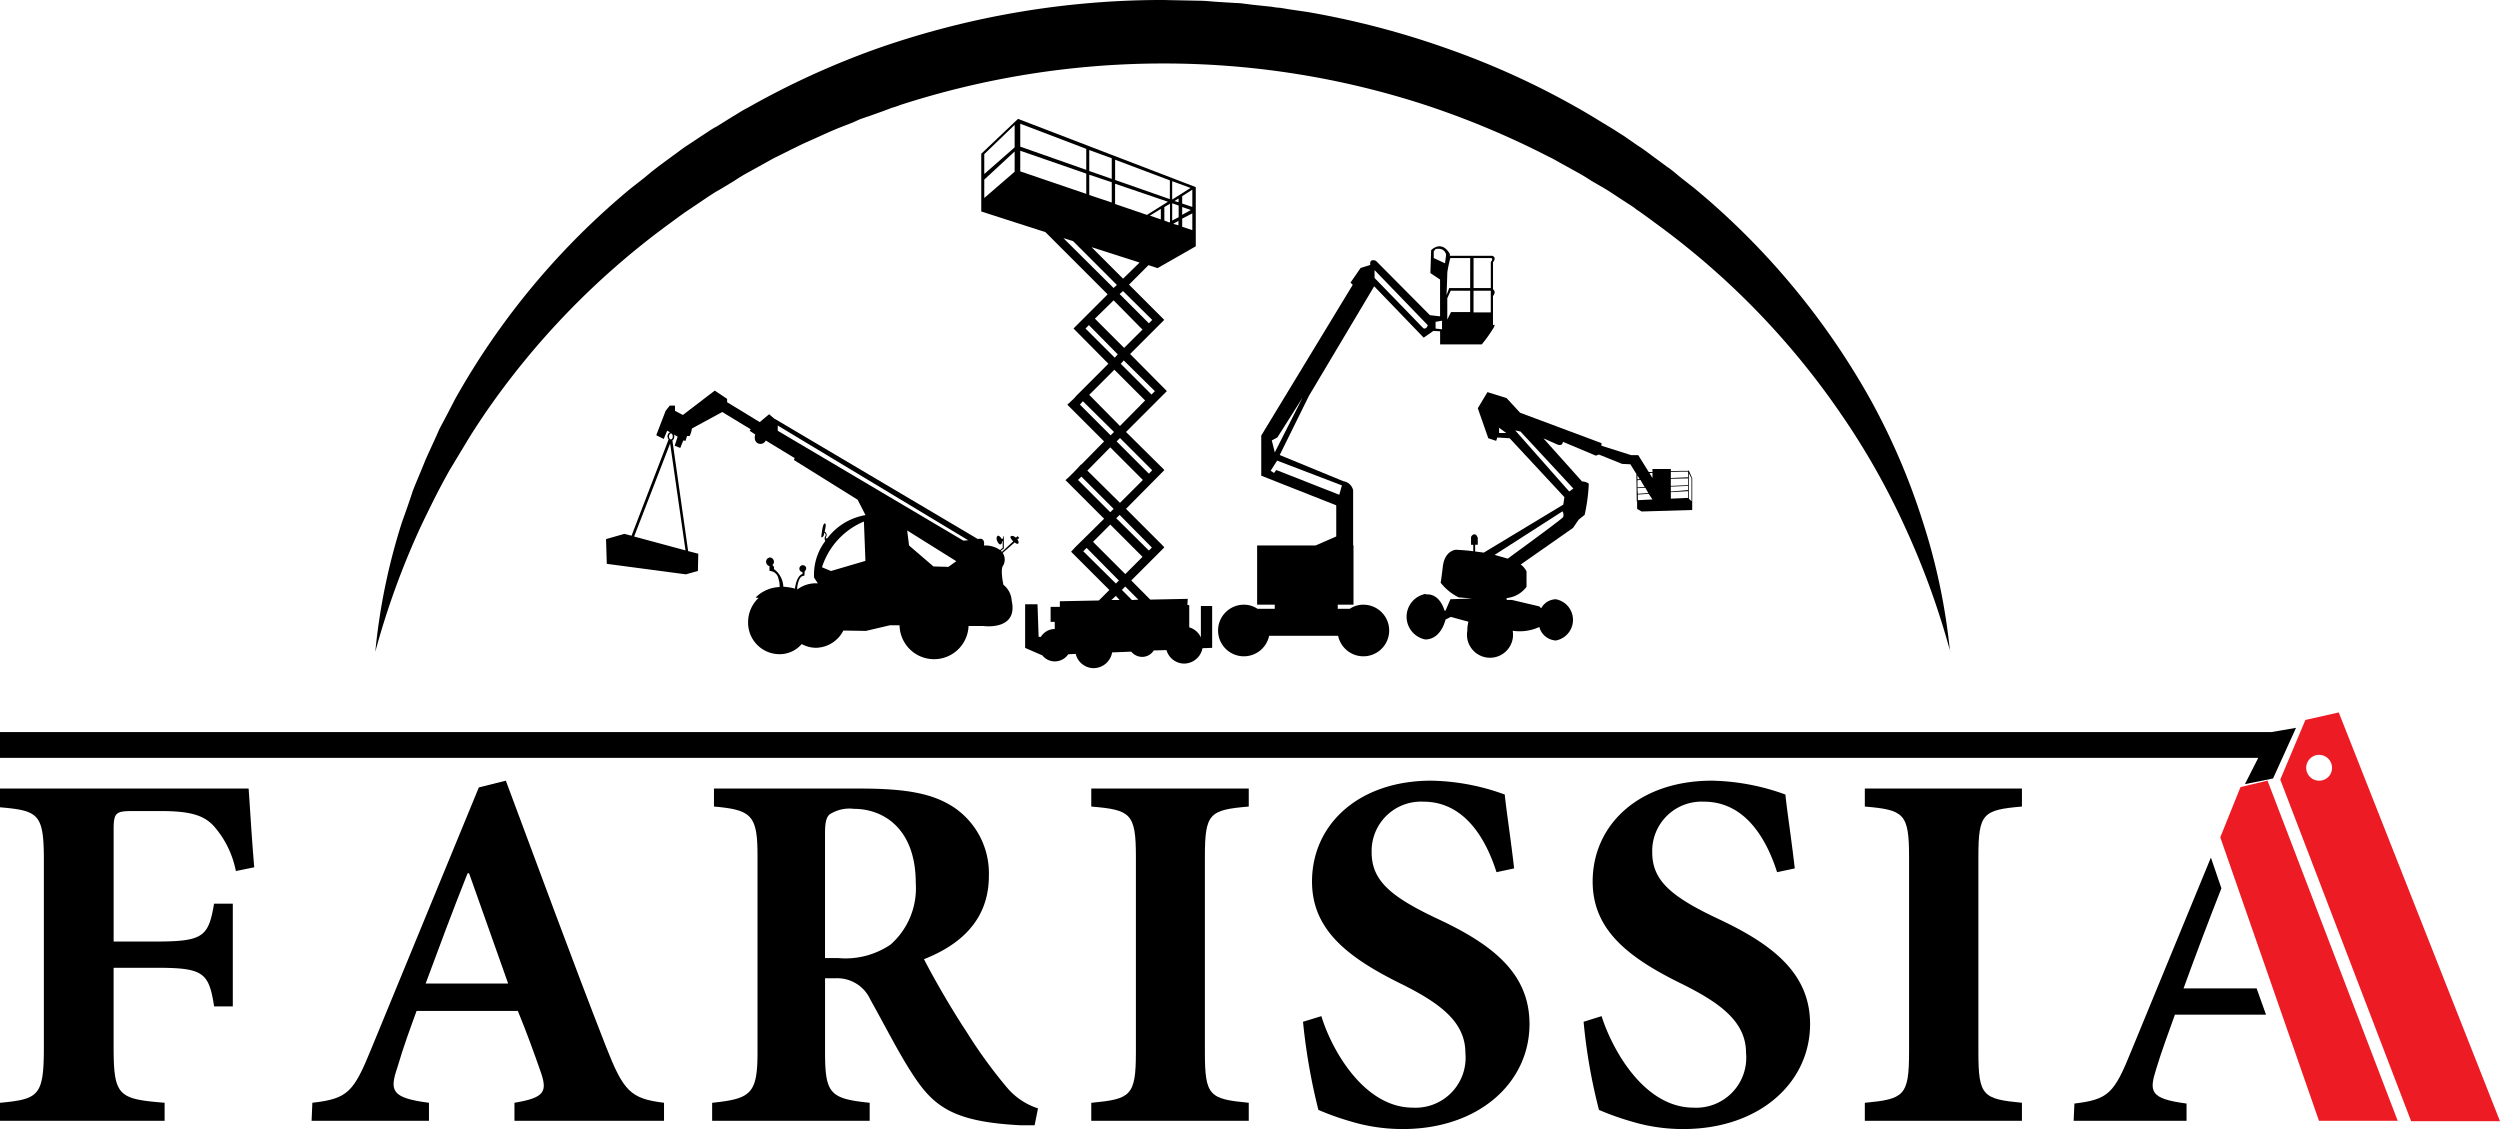
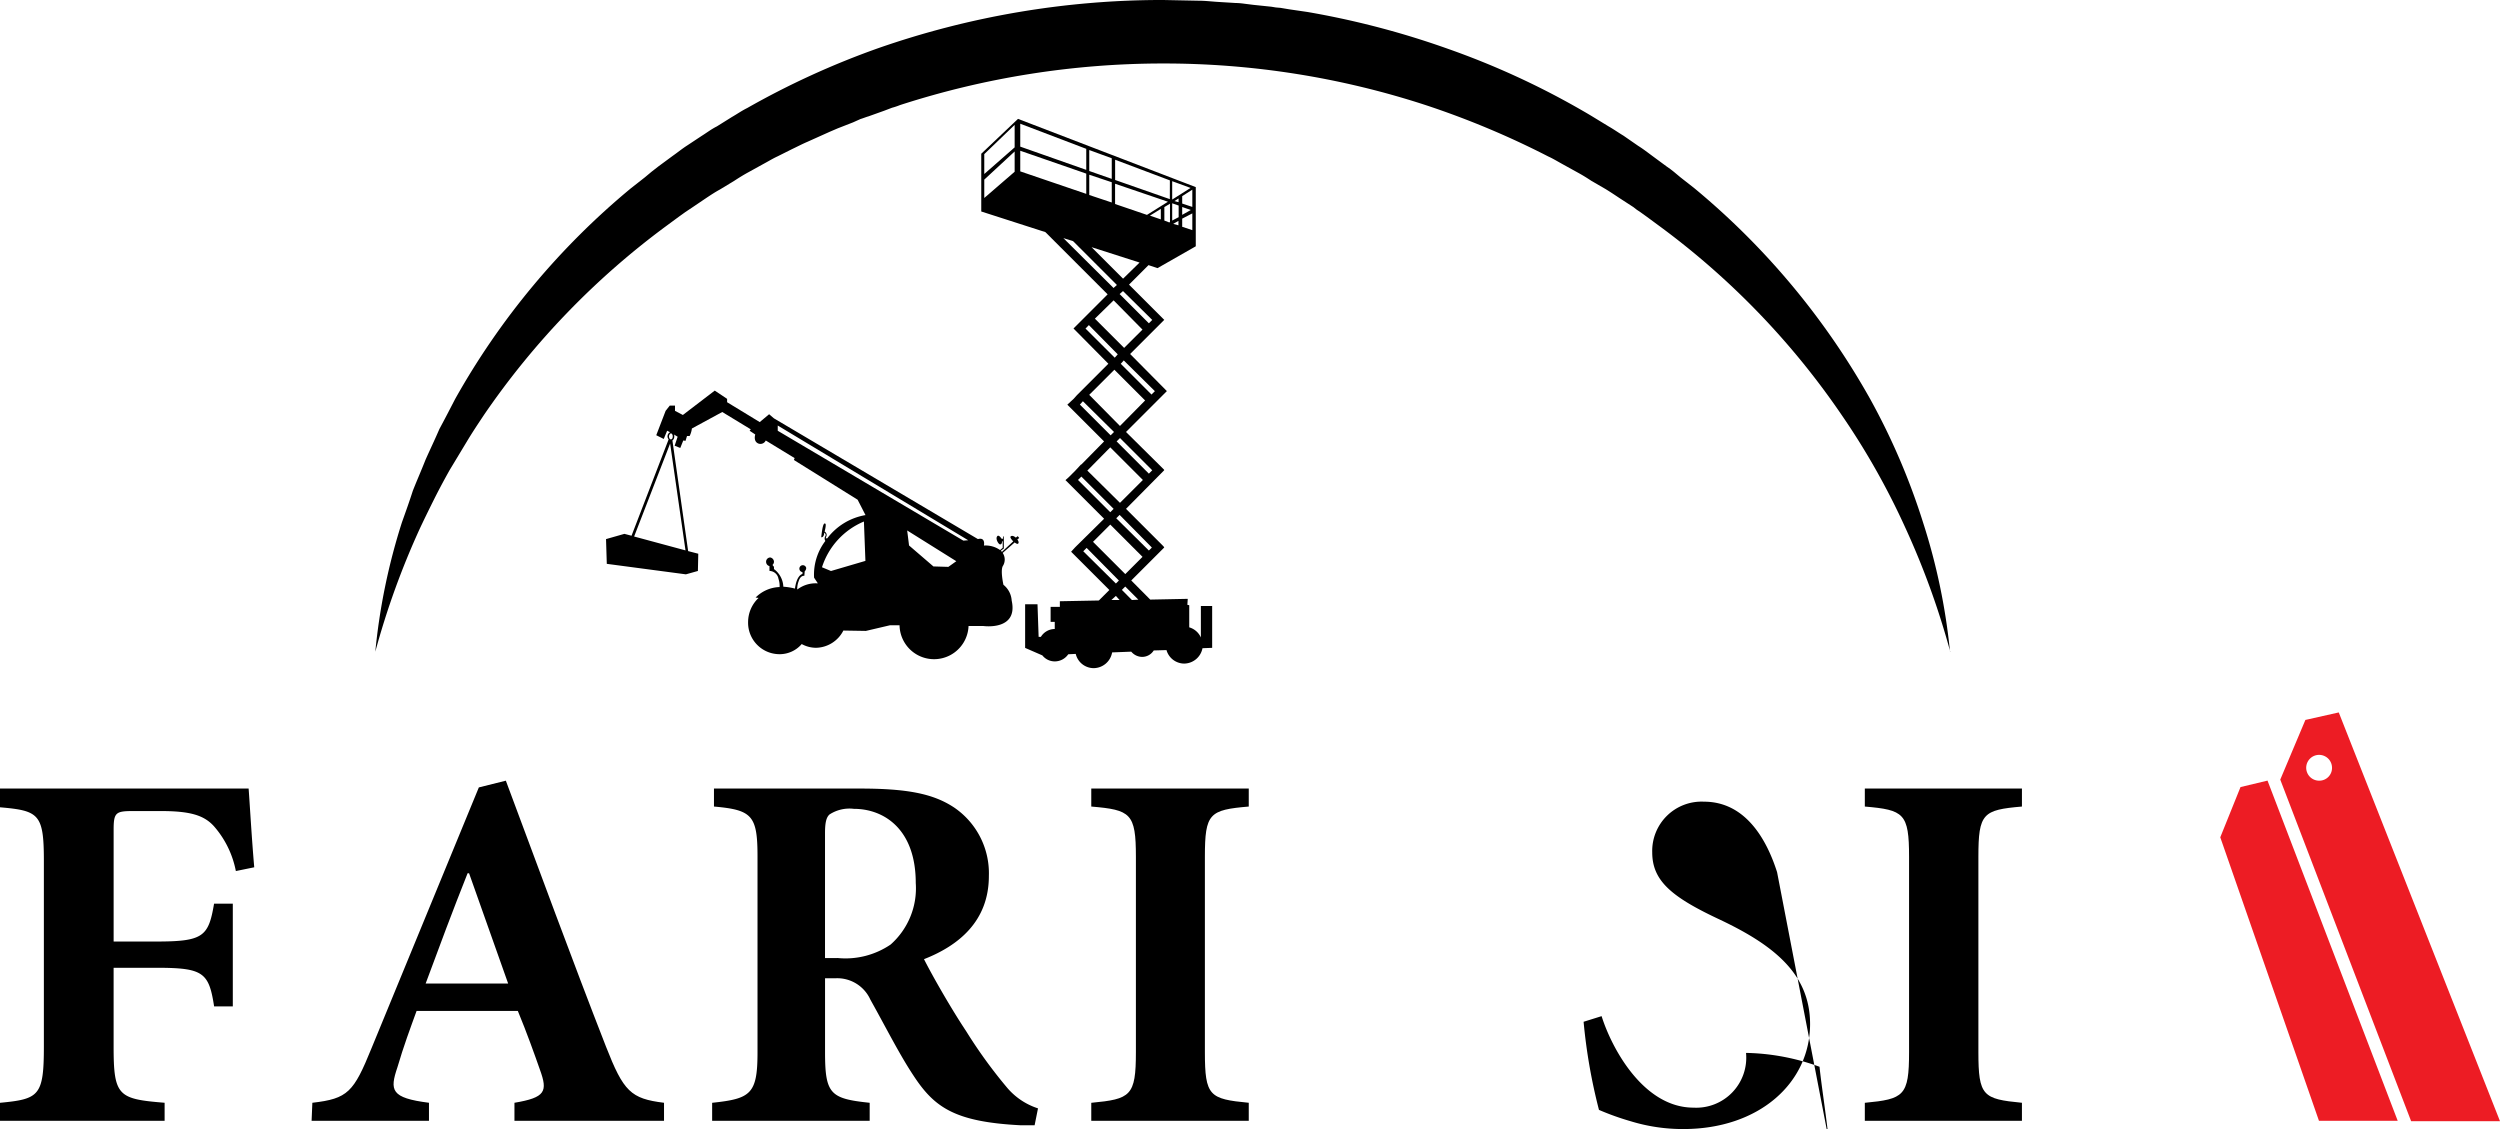
<svg xmlns="http://www.w3.org/2000/svg" width="155" height="70" viewBox="0 0 155 70">
  <g id="logo_farissia" data-name="logo farissia" transform="translate(-7 -5.2)">
    <path id="Tracé_1" data-name="Tracé 1" d="M21.623,226.615a5.919,5.919,0,0,0-1.348-2.767c-.628-.7-1.488-.953-3.325-.953H15.3c-1.116,0-1.255.07-1.255,1.162v6.928h2.627c2.929,0,3.255-.3,3.6-2.348h1.162v6.37H20.275c-.325-2.116-.674-2.395-3.6-2.395H14.044v4.882c0,3.069.279,3.255,3.162,3.487V242.1H7v-1.116c2.418-.232,2.72-.418,2.72-3.487V225.987c0-2.906-.3-3.115-2.72-3.325V221.5H22.414c.046.535.186,3.022.349,4.882Z" transform="translate(0 -167.41)" />
    <path id="Tracé_2" data-name="Tracé 2" d="M99.864,225.142h-.093c-.907,2.278-1.767,4.58-2.6,6.835h5.115Zm2.813,15.344V239.37c1.93-.325,2.069-.7,1.581-2.046-.325-.93-.814-2.3-1.372-3.65H96.61c-.372,1.023-.814,2.209-1.186,3.487-.488,1.441-.418,1.906,1.953,2.209v1.116H90.1l.047-1.116c2.209-.256,2.557-.651,3.673-3.394l6.649-16.158,1.674-.418c2.069,5.533,4.092,11.066,6.207,16.483,1.093,2.79,1.534,3.232,3.6,3.487v1.116Z" transform="translate(-63.781 -165.798)" />
    <path id="Tracé_3" data-name="Tracé 3" d="M207.288,232.008a4.972,4.972,0,0,0,3.278-.837,4.656,4.656,0,0,0,1.558-3.813c0-3.371-2-4.6-3.836-4.6a2.27,2.27,0,0,0-1.511.349c-.209.186-.279.535-.279,1.162v7.742Zm12.205,10.369h-.86c-4.115-.209-5.37-1.116-6.672-3.115-.86-1.3-1.7-2.976-2.65-4.673a2.252,2.252,0,0,0-2.185-1.325H206.5v4.58c0,2.6.325,2.883,2.767,3.139V242.1H199.5v-1.116c2.395-.256,2.813-.535,2.813-3.139V225.731c0-2.557-.325-2.906-2.7-3.115V221.5h9c2.929,0,4.58.3,5.905,1.186a4.93,4.93,0,0,1,2.139,4.231c0,2.813-1.883,4.324-4.022,5.161.465.93,1.651,3.022,2.627,4.487a30.036,30.036,0,0,0,2.511,3.464,4.2,4.2,0,0,0,1.93,1.3Z" transform="translate(-148.347 -167.41)" />
    <path id="Tracé_4" data-name="Tracé 4" d="M301.7,242.1v-1.116c2.441-.232,2.767-.418,2.767-3.139V225.731c0-2.7-.325-2.906-2.767-3.115V221.5h9.764v1.116c-2.441.209-2.72.418-2.72,3.115v12.112c0,2.72.279,2.906,2.72,3.139V242.1Z" transform="translate(-227.041 -167.41)" />
-     <path id="Tracé_5" data-name="Tracé 5" d="M371,225.073c-.628-1.976-1.93-4.371-4.533-4.371a3.059,3.059,0,0,0-3.208,3.139c0,1.744,1.162,2.743,4.068,4.115,3.441,1.6,5.719,3.394,5.719,6.533,0,3.65-3.162,6.51-7.858,6.51a11.15,11.15,0,0,1-3.278-.488,16.406,16.406,0,0,1-1.953-.7,37.342,37.342,0,0,1-.953-5.463l1.139-.349c.6,2,2.6,5.673,5.673,5.673a3.1,3.1,0,0,0,3.255-3.394c0-1.86-1.465-3.022-3.883-4.231-3.371-1.651-5.626-3.371-5.626-6.393,0-3.534,2.883-6.254,7.393-6.254a13.8,13.8,0,0,1,4.557.86c.116,1.139.349,2.557.581,4.58Z" transform="translate(-271.217 -165.798)" />
-     <path id="Tracé_6" data-name="Tracé 6" d="M446.8,225.073c-.628-1.976-1.93-4.371-4.533-4.371a3.059,3.059,0,0,0-3.208,3.139c0,1.744,1.162,2.743,4.068,4.115,3.418,1.6,5.719,3.394,5.719,6.533,0,3.65-3.162,6.51-7.858,6.51a11.033,11.033,0,0,1-3.278-.488,16.409,16.409,0,0,1-1.953-.7,34.425,34.425,0,0,1-.953-5.463l1.116-.349c.628,2,2.6,5.673,5.7,5.673a3.1,3.1,0,0,0,3.255-3.394c0-1.86-1.465-3.022-3.883-4.231-3.394-1.651-5.626-3.371-5.626-6.393,0-3.534,2.883-6.254,7.393-6.254a13.946,13.946,0,0,1,4.557.86c.116,1.139.349,2.557.581,4.58Z" transform="translate(-329.621 -165.798)" />
+     <path id="Tracé_6" data-name="Tracé 6" d="M446.8,225.073c-.628-1.976-1.93-4.371-4.533-4.371a3.059,3.059,0,0,0-3.208,3.139c0,1.744,1.162,2.743,4.068,4.115,3.418,1.6,5.719,3.394,5.719,6.533,0,3.65-3.162,6.51-7.858,6.51a11.033,11.033,0,0,1-3.278-.488,16.409,16.409,0,0,1-1.953-.7,34.425,34.425,0,0,1-.953-5.463l1.116-.349c.628,2,2.6,5.673,5.7,5.673a3.1,3.1,0,0,0,3.255-3.394a13.946,13.946,0,0,1,4.557.86c.116,1.139.349,2.557.581,4.58Z" transform="translate(-329.621 -165.798)" />
    <path id="Tracé_7" data-name="Tracé 7" d="M510.6,242.1v-1.116c2.418-.232,2.743-.418,2.743-3.139V225.731c0-2.7-.326-2.906-2.743-3.115V221.5h9.741v1.116c-2.418.209-2.7.418-2.7,3.115v12.112c0,2.72.279,2.906,2.7,3.139V242.1Z" transform="translate(-387.981 -167.41)" />
-     <path id="Tracé_8" data-name="Tracé 8" d="M573.015,253.012c.372-1.232.814-2.371,1.162-3.371h5.649l-.581-1.627h-4.533c.744-2.046,1.534-4.138,2.348-6.207l-.651-1.906-4.929,11.973c-1.069,2.65-1.418,3.022-3.534,3.278l-.047,1.069h7v-1.069c-2.278-.3-2.325-.744-1.883-2.139Z" transform="translate(-432.333 -181.532)" />
    <path id="Tracé_9" data-name="Tracé 9" d="M607,222.911l1.255-3.115,1.674-.4L618,240.486h-4.882Z" transform="translate(-462.343 -165.798)" fill="#ed1c24" />
    <path id="Tracé_10" data-name="Tracé 10" d="M625.395,205.431a.8.8,0,1,1,.814-.814.789.789,0,0,1-.814.814m1.232-4.231-2.069.465-1.558,3.7,8.114,21.179h5.51Z" transform="translate(-474.624 -151.829)" fill="#ed1c24" />
-     <path id="Tracé_11" data-name="Tracé 11" d="M147.838,203.656H7v1.6H147.012l-.826,1.627,1.744-.349,1.423-3.139Z" transform="translate(0 -153.069)" />
    <path id="Tracé_12" data-name="Tracé 12" d="M193.056,121.4l-11.508-6.812v-.325l11.81,7.114Zm-.93,1.627L191.2,123l-1.511-1.3-.116-.93,3.046,1.906Zm-7.277.256-.558-.232a4.584,4.584,0,0,1,2.6-2.836l.093,2.441Zm-9.927-8.16c-.07,0-.116-.093-.116-.186s.07-.186.116-.186c.07,0,.116.093.116.186,0,.116-.046.186-.116.186m.907,6.882-3.185-.86,2.232-5.766Zm20.691-.767-.093-.116-.116.093c-.139-.116-.256-.139-.325-.07s.163.3.163.3l-.7.651-.07-.07.186-.139v-.744h-.046v.139h-.093s-.186-.3-.279-.139c-.116.163.116.535.209.488.116-.023.093-.186.093-.186h.046v.4l-.163.139a1.554,1.554,0,0,0-1-.279s.116-.535-.372-.4l-12.647-7.486-.3-.256-.581.488-2.023-1.232v-.209l-.767-.511-1.976,1.511-.488-.256v-.325h-.325l-.256.325-.581,1.511.465.232.209-.511.186.093a.283.283,0,0,0-.093.442l-2.3,5.975-.442-.116-1.139.325.047,1.534,4.905.651.744-.209.023-1.069-.628-.163-.976-6.858a.3.3,0,0,0,.116-.256.174.174,0,0,0-.023-.116l.232.139-.186.558.349.139.186-.465.139.023.093-.3h.163a1.435,1.435,0,0,0,.139-.465l1.883-1.023,1.72,1.046.047.023-.07.093.349.232s-.139.418.186.558a.361.361,0,0,0,.465-.186l1.79,1.093-.046.116,3.952,2.464.488.953a3.763,3.763,0,0,0-2.371,1.441h-.093l.023-.093a.234.234,0,0,0-.093-.325s.116-.442.046-.488-.163-.047-.256.837c0,0,.163.047.186-.279a.153.153,0,0,1,.07.209.272.272,0,0,0,0,.3,3.443,3.443,0,0,0-.7,2.278l.232.349h-.093a1.877,1.877,0,0,0-1.162.372h-.023a1.364,1.364,0,0,1,.093-.511c.116-.372.349-.325.349-.325l.023-.279a.3.3,0,0,0,.093-.209.214.214,0,1,0-.232.256v.116c-.349.116-.442.721-.465.907a3.868,3.868,0,0,0-.721-.116,1.437,1.437,0,0,0-.581-1.093v-.139l-.093-.116a.287.287,0,0,0,.093-.186.279.279,0,0,0-.232-.279.264.264,0,0,0-.256.279.272.272,0,0,0,.209.256v.3a.579.579,0,0,1,.558.488,1.356,1.356,0,0,1,.07.511,2.191,2.191,0,0,0-1.488.651l.186.023a2.064,2.064,0,0,0-.651,1.488,1.951,1.951,0,0,0,1.906,2,1.8,1.8,0,0,0,1.418-.628,1.85,1.85,0,0,0,.883.232,1.947,1.947,0,0,0,1.7-1.069l1.395.023,1.488-.349h.6a2.14,2.14,0,0,0,4.278.046h.93s2.162.3,1.744-1.581a1.356,1.356,0,0,0-.511-.976s-.209-.93-.023-1.186a.741.741,0,0,0-.023-.79l.744-.651s.186.163.232.047c.046-.093-.07-.232-.07-.232Z" transform="translate(-126.328 -82.681)" />
    <path id="Tracé_13" data-name="Tracé 13" d="M277.191,44.293l.6.186,2.72,2.72-.209.186Zm3.115,3.859,1.79,1.813L280.958,51.1l-1.813-1.813Zm-1.534,1.534,1.79,1.813-.186.209L278.563,49.9Zm1.581,2.767,1.906,1.906L280.7,55.94l-1.906-1.93Zm-.023,3.859-.209.209-1.906-1.906.186-.209Zm-.232.953,2.023,2.023L280.7,60.706l-2.023-2Zm.209,3.813-.209.209-2-2,.209-.209Zm-.209.976,2,2-1.069,1.069-2-2ZM278.633,63.5l2,2.023-.186.186-2.023-2Zm1.534,3.232.279-.256.232.256Zm.651-.628.209-.209.814.814-.4.023Zm1.674-2.441-2.023-2,.209-.209,2,2.023Zm0-4.766-2-2,.209-.209,2,2Zm.163-4.905-1.906-1.906.186-.209,1.93,1.906Zm-.163-4.417-1.813-1.813.209-.186,1.813,1.79Zm-1.6-2.767-1.953-1.953,2.976.953Zm2.86-3.487-.3-.116v-.837l.349-.209v1.139Zm.186-2.557,1.139.418-1.139.721Zm.139,1.232.256-.163v.232Zm-.139.139.4.139v.721l-.4.209ZM284,43.41l.325-.186V43.5Zm.558-1.72.628-.4v1.069l-.628-.209Zm0,.674.535.186-.535.3Zm0,.721.628-.325V43.8l-.628-.209Zm-2.185-.232-1.976-.674V40.922l3.278,1.116Zm.186.046.674-.418v.651Zm1.232-1.023L280.4,40.689V39.434l3.394,1.279Zm-3.6.209-1.395-.465V40.364l1.395.465Zm0-1.465-1.395-.488v-1.3l1.395.511Zm-1.581.93-4.092-1.395V38.876l4.092,1.418Zm0-1.488-4.092-1.441V37.2l4.092,1.558Zm-4.44.116-1.883,1.627V40.666l1.883-1.744Zm0-1.511-1.883,1.651V39.085l1.883-1.813Zm1.906,5.254,3.859,3.859-1.953,1.953-.163.163,2.162,2.185-1.558,1.558-.4.4-.186.209-.4.372,2.278,2.278-1.418,1.441v-.023l-.372.4-.209.209-.186.186-.209.186,2.395,2.395-1.674,1.651-.139.139-.232.256,2.371,2.371-.651.651-2.418.047v.349H276.4v.93h.256v.442a1.015,1.015,0,0,0-.86.488h-.139l-.07-2.023h-.767V69.7l1.069.465a.981.981,0,0,0,.767.372,1.011,1.011,0,0,0,.837-.442l.465-.023a1.146,1.146,0,0,0,1.116.883,1.172,1.172,0,0,0,1.139-.976l1.186-.046a.9.9,0,0,0,.674.325.851.851,0,0,0,.721-.4l.79-.023a1.15,1.15,0,0,0,1.093.837,1.171,1.171,0,0,0,1.139-.953l.6-.023V67.1h-.7v1.953a1.14,1.14,0,0,0-.721-.628V67.053l-.116-.023.023-.372-2.325.047L281.4,65.519l2.046-2.046-.047-.07-2.325-2.325,2.371-2.395-.023-.023h.023l-2.371-2.348,2.162-2.162.209-.209.163-.163-2.278-2.3,2.116-2.116-.093-.093-2.092-2.092,1.209-1.209.558.186L285.4,44.8V41.131L274.378,36.9,272.1,39.062v3.58Z" transform="translate(-204.262 -24.33)" />
-     <path id="Tracé_14" data-name="Tracé 14" d="M353.171,73.832c-.093.139-.07.116-.07.116v1.6h-1.069v-1.86H353.1s.139,0,.07.139m-.07,1.976v1.255h-1.069V75.715H353.1Zm-1.279-.256h-1.3l-.163.442s.047-1.255.047-1.418a7.969,7.969,0,0,1,.186-.883h1.232Zm0,1.488h-1.186l-.232.465V76.18l.209-.465h1.209Zm-1.558-3.022-.7-.325v-.418l.116-.139c.581-.116.651.349.651.349Zm-.186,4.092-.4-.046v-.418l.4-.07Zm-1.162-.07-3.022-3.115v-.488l3.3,3.418c-.093.3-.279.186-.279.186m-9.206,7.7-.186-.744.349-.186,1.558-2.464Zm4.161,2.046-.163.581L339.8,86.828l-.139.186-.209-.139.4-.628Zm9.369-12.159V73.948c.256-.325-.047-.4-.047-.4h-2.627v-.116c-.535-.907-1.162-.232-1.162-.232l-.047,1.418.6.4V77.3l-.628-.07-3.348-3.371s-.418-.186-.349.256l-.6.186-.628.907.139.139-5.673,9.346v2.488l4.65,1.837v1.93l-1.279.558h-3.627v3.673h1.093v.256h-1.069a1.483,1.483,0,0,0-.837-.256,1.6,1.6,0,1,0,1.558,1.93h4.278a1.6,1.6,0,1,0,1.558-1.93,1.483,1.483,0,0,0-.837.256h-.744v-.256h.976V91.5h-.023V88.083a.722.722,0,0,0-.6-.558L340.013,85.9l1.813-3.673,4.045-6.789,3.069,3.185.6-.418.418.023v.814h2.581a8.626,8.626,0,0,0,.744-1.046c.139-.279-.047-.139-.047-.139V76.041c.232-.279,0-.418,0-.418Z" transform="translate(-253.671 -52.488)" />
-     <path id="Tracé_15" data-name="Tracé 15" d="M401.444,119.2v-.349l.674-.046.232.349Zm.116-1.3h-.139v-.232Zm.79-.4v.325l-.186-.3Zm1.767-.07h.442v.349l-1.069.046v-.372Zm.442,1.209v.418l-1.069.047v-.4Zm-1.069-.279,1.069-.046v.256l-1.069.093Zm-2.069.093.488-.023.186.325-.651.047Zm2.069-.581,1.069-.023v.418l-1.069.047Zm-1.627.511-.442.023v-.442l.186-.023Zm2.906-.535v1.418l-.163-.163v-1.581Zm-7.323.628-.256.186-3.348-3.789.325.07Zm-.628,1.767c-.093.139-2.743,2.069-3.441,2.581-.232-.07-.488-.139-.814-.232l4.208-2.7a.428.428,0,0,1,.046.349m-3.975-5.208v-.325l.442.325Zm11.973,2.813-.209-.488-.07.023h-.418l-.628.023v-.139h-1.139v.186h-.232l-.651-1.046h-.442l-1.837-.581v-.163l-5.045-1.883-.837-.907-1.186-.372-.6,1,.651,1.86.488.163.07-.209.767.047,3.394,3.65-.07.465-4.929,2.976c-.163-.023-.349-.046-.535-.07v-.418h.163V121.5h-.023c-.023-.093-.093-.186-.186-.186a.247.247,0,0,0-.209.186v.465h.139v.4c-.325-.047-.674-.07-1.069-.093,0,0-.674.023-.814,1-.116.976-.139,1.046-.139,1.046a3.29,3.29,0,0,0,1.116.907l.837.07-1.348.046-.3.7h-.07s-.256-1.046-1.116-1a.14.14,0,0,0-.093-.023,1.438,1.438,0,0,0,0,2.813s.907.116,1.279-1.232l.325-.163,1.093.3a2.034,2.034,0,0,0-.07.558,1.428,1.428,0,1,0,2.813,0,2.889,2.889,0,0,0,1.651-.232,1.128,1.128,0,0,0,1.023.837,1.3,1.3,0,0,0,0-2.557,1.059,1.059,0,0,0-.907.558l-.116-.116-1.7-.4h-.325v-.116a1.736,1.736,0,0,0,1.232-.7v-.953a1.159,1.159,0,0,0-.349-.418h-.023l3.255-2.278.349-.511.372-.3a11.076,11.076,0,0,0,.256-1.93.678.678,0,0,0-.418-.139l-2.395-2.674.907.4s.279.093.3-.186l2.046.86.186-.07,1.441.581.511.023.372.6.023,1.7h.023v.465l.279.163,3.115-.093h.023v-1.953Z" transform="translate(-292.898 -82.988)" />
    <path id="Tracé_16" data-name="Tracé 16" d="M204.743,45.606a49.21,49.21,0,0,0-2.767-7.649A45.646,45.646,0,0,0,198,30.913a48.321,48.321,0,0,0-11.252-11.671l-.814-.6-.418-.3-.209-.139-.209-.163-.86-.558c-.279-.186-.558-.372-.86-.558l-.883-.511c-.279-.186-.581-.372-.883-.535l-.883-.488c-.3-.163-.6-.349-.907-.488a53.065,53.065,0,0,0-7.6-3.185,52.29,52.29,0,0,0-16.3-2.581,52.978,52.978,0,0,0-16.3,2.581,4.007,4.007,0,0,1-.488.163l-.488.186-.976.349c-.163.046-.325.116-.488.163l-.465.209-.953.372-.488.209-.465.209-.93.418c-.325.139-.628.3-.93.442l-.93.465c-.3.139-.6.325-.907.488l-.883.488c-.3.163-.6.349-.883.535l-.883.535c-.3.163-.581.349-.86.535l-.86.581-.209.139-.209.139-.418.3-.814.6a48.745,48.745,0,0,0-11.252,11.671c-.372.558-.744,1.116-1.093,1.7L111.7,34.354c-.325.581-.651,1.186-.953,1.79s-.6,1.209-.883,1.813a49.213,49.213,0,0,0-2.767,7.649,38.427,38.427,0,0,1,1.651-8.021c.232-.651.465-1.3.674-1.953.256-.651.535-1.279.79-1.93.279-.628.581-1.255.86-1.906.325-.6.651-1.232.976-1.86a46.393,46.393,0,0,1,10.9-13.066l.86-.674.418-.349.209-.163.209-.163.883-.651c.3-.209.581-.442.907-.651l.907-.6c.3-.186.6-.418.93-.581l.93-.581c.325-.186.628-.4.953-.558a50.861,50.861,0,0,1,8.09-3.7,53.525,53.525,0,0,1,17.669-3l2.255.046c.372,0,.744.046,1.116.07l1.139.07a4.515,4.515,0,0,1,.558.046l.558.07,1.116.116.279.046.279.023.558.093,1.116.163a52.539,52.539,0,0,1,8.695,2.278,49.6,49.6,0,0,1,8.067,3.673c.325.186.651.372.953.558l.953.581c.325.186.628.4.93.581l.907.628c.3.186.6.418.883.628l.883.651.232.163.209.163.418.349.86.674a46.392,46.392,0,0,1,10.9,13.066,41.65,41.65,0,0,1,3.278,7.649,38.479,38.479,0,0,1,1.674,8.021Z" transform="translate(-76.828)" />
  </g>
</svg>